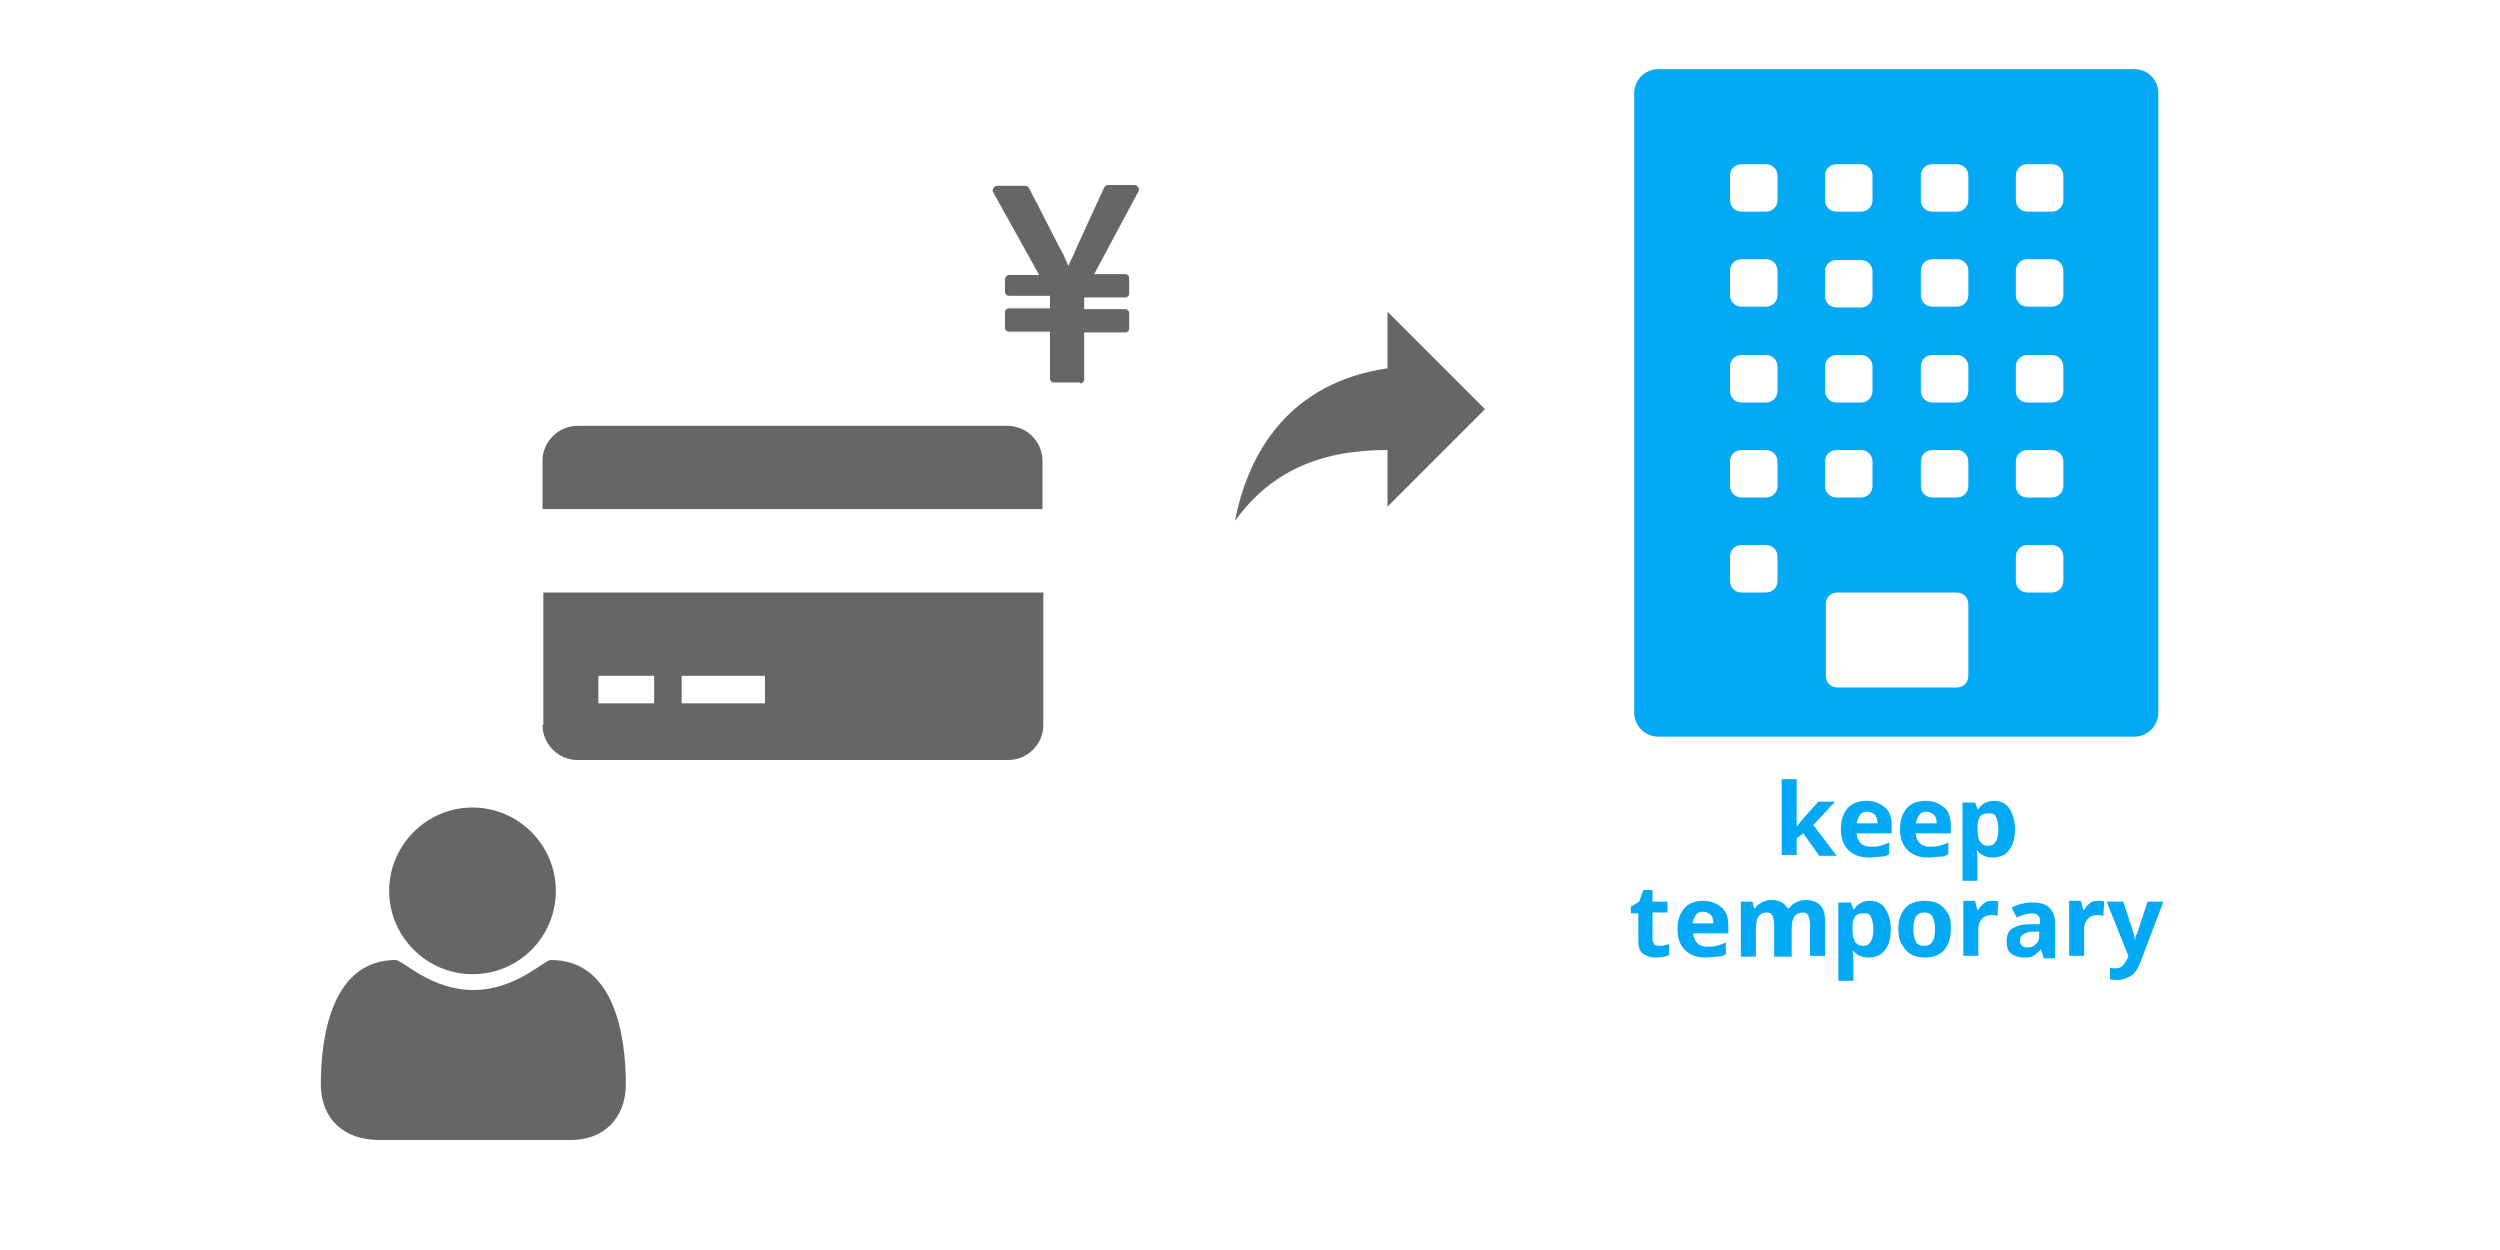
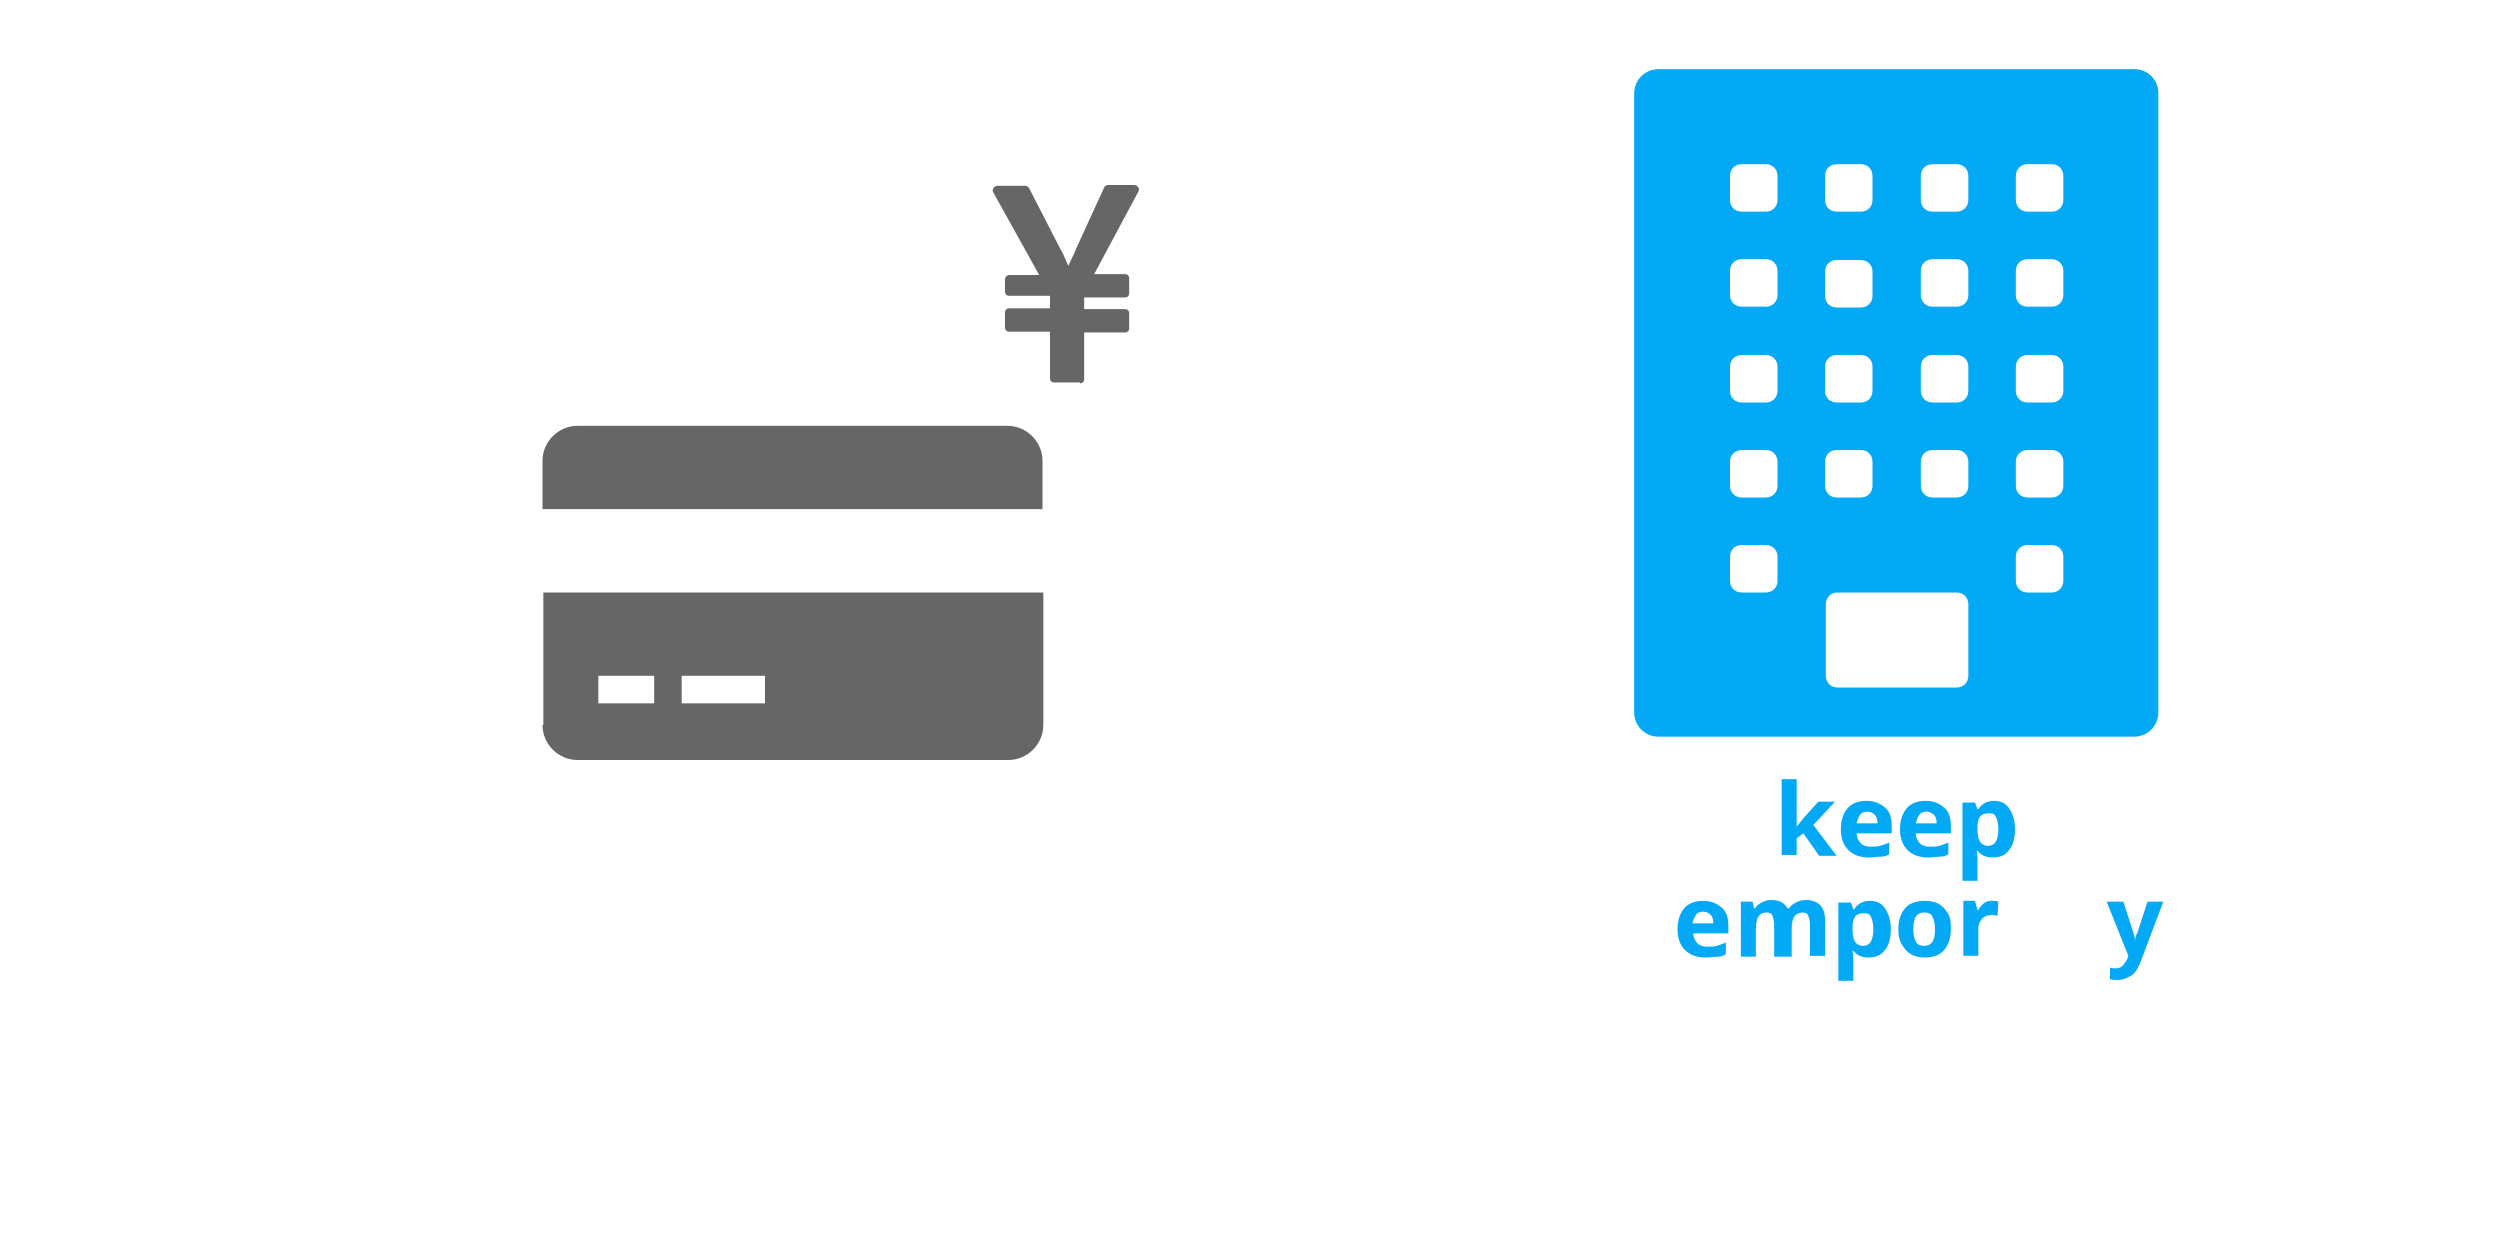
<svg xmlns="http://www.w3.org/2000/svg" enable-background="new 0 0 300 150" viewBox="0 0 300 150">
-   <path d="m166.5 44.2c-11.7 1.7-16.7 10-18.3 18.3 4.2-5.8 10-8.5 18.3-8.5v6.8l11.7-11.7-11.7-11.7zm0 0" fill="#666" />
  <path d="m256.2 8.3h-57.2c-1.6 0-2.9 1.3-2.9 2.9v74.3c0 1.6 1.3 2.9 2.9 2.9h57.1c1.6 0 2.9-1.3 2.9-2.9v-74.4c0-1.5-1.3-2.8-2.8-2.8zm-37.2 12.8c0-.8.6-1.4 1.4-1.4h2.9c.8 0 1.4.6 1.4 1.4v2.9c0 .8-.6 1.4-1.4 1.4h-2.9c-.8 0-1.4-.6-1.4-1.4zm0 11.5c0-.8.6-1.4 1.4-1.4h2.9c.8 0 1.4.6 1.4 1.4v2.9c0 .8-.6 1.4-1.4 1.4h-2.9c-.8 0-1.4-.6-1.4-1.4zm0 11.4c0-.8.6-1.4 1.4-1.4h2.9c.8 0 1.4.6 1.4 1.4v2.9c0 .8-.6 1.4-1.4 1.4h-2.9c-.8 0-1.4-.6-1.4-1.4zm0 11.4c0-.8.6-1.4 1.4-1.4h2.9c.8 0 1.4.6 1.4 1.4v2.9c0 .8-.6 1.4-1.4 1.4h-2.9c-.8 0-1.4-.6-1.4-1.4zm-5.7 14.3c0 .8-.6 1.4-1.4 1.4h-2.9c-.8 0-1.4-.6-1.4-1.4v-2.9c0-.8.6-1.4 1.4-1.4h2.9c.8 0 1.4.6 1.4 1.4zm0-11.4c0 .8-.6 1.4-1.4 1.4h-2.9c-.8 0-1.4-.6-1.4-1.4v-2.9c0-.8.6-1.4 1.4-1.4h2.9c.8 0 1.4.6 1.4 1.4zm0-11.4c0 .8-.6 1.4-1.4 1.4h-2.9c-.8 0-1.4-.6-1.4-1.4v-2.9c0-.8.6-1.4 1.4-1.4h2.9c.8 0 1.4.6 1.4 1.4zm0-11.5c0 .8-.6 1.4-1.4 1.4h-2.9c-.8 0-1.4-.6-1.4-1.4v-2.9c0-.8.6-1.4 1.4-1.4h2.9c.8 0 1.4.6 1.4 1.4zm0-11.4c0 .8-.6 1.4-1.4 1.4h-2.9c-.8 0-1.4-.6-1.4-1.4v-2.9c0-.8.6-1.4 1.4-1.4h2.9c.8 0 1.4.6 1.4 1.4zm22.9 57.1c0 .8-.6 1.4-1.4 1.4h-14.3c-.8 0-1.4-.6-1.4-1.4v-8.6c0-.8.6-1.4 1.4-1.4h14.3c.8 0 1.4.6 1.4 1.4zm0-22.8c0 .8-.6 1.4-1.4 1.4h-2.9c-.8 0-1.4-.6-1.4-1.4v-2.9c0-.8.6-1.4 1.4-1.4h2.9c.8 0 1.4.6 1.4 1.4zm0-11.4c0 .8-.6 1.4-1.4 1.4h-2.9c-.8 0-1.4-.6-1.4-1.4v-2.9c0-.8.6-1.4 1.4-1.4h2.9c.8 0 1.4.6 1.4 1.4zm0-11.5c0 .8-.6 1.4-1.4 1.4h-2.9c-.8 0-1.4-.6-1.4-1.4v-2.9c0-.8.6-1.4 1.4-1.4h2.9c.8 0 1.4.6 1.4 1.4zm0-11.4c0 .8-.6 1.4-1.4 1.4h-2.9c-.8 0-1.4-.6-1.4-1.4v-2.9c0-.8.6-1.4 1.4-1.4h2.9c.8 0 1.4.6 1.4 1.4zm11.4 45.7c0 .8-.6 1.4-1.4 1.4h-2.9c-.8 0-1.4-.6-1.4-1.4v-2.9c0-.8.6-1.4 1.4-1.4h2.9c.8 0 1.4.6 1.4 1.4zm0-11.4c0 .8-.6 1.4-1.4 1.4h-2.9c-.8 0-1.4-.6-1.4-1.4v-2.9c0-.8.6-1.4 1.4-1.4h2.9c.8 0 1.4.6 1.4 1.4zm0-11.4c0 .8-.6 1.4-1.4 1.4h-2.9c-.8 0-1.4-.6-1.4-1.4v-2.9c0-.8.6-1.4 1.4-1.4h2.9c.8 0 1.4.6 1.4 1.4zm0-11.5c0 .8-.6 1.4-1.4 1.4h-2.9c-.8 0-1.4-.6-1.4-1.4v-2.9c0-.8.6-1.4 1.4-1.4h2.9c.8 0 1.4.6 1.4 1.4zm0-11.4c0 .8-.6 1.4-1.4 1.4h-2.9c-.8 0-1.4-.6-1.4-1.4v-2.9c0-.8.6-1.4 1.4-1.4h2.9c.8 0 1.4.6 1.4 1.4z" fill="#03a9f4" />
-   <path d="m75.1 130.1c0-5.9-1.4-14.9-9-14.9-.8 0-4.2 3.6-9.3 3.6s-8.5-3.6-9.3-3.6c-7.6 0-9 9-9 14.9 0 4.2 2.8 6.7 7 6.7h22.8c4 .1 6.8-2.5 6.8-6.7zm-8.4-23.2c0-5.5-4.5-10-10-10s-10 4.5-10 10 4.5 10 10 10c5.6 0 10-4.5 10-10z" fill="#666" />
  <path d="m65.1 87c0 2.3 1.9 4.2 4.2 4.2h51.7c2.3 0 4.2-1.9 4.2-4.2v-15.9h-60v15.9zm16.7-5.9h10v3.3h-10zm-10 0h6.7v3.3h-6.7zm49.1-30h-51.6c-2.3 0-4.2 1.9-4.2 4.2v5.8h60v-5.8c0-2.3-1.9-4.2-4.2-4.2z" fill="#666" />
  <path d="m129.6 46c.3 0 .5-.2.5-.5v-5.6h4.9c.3 0 .5-.2.5-.5v-1.8c0-.3-.2-.5-.5-.5h-4.9v-1.4h4.9c.3 0 .5-.2.5-.5v-1.8c0-.3-.2-.5-.5-.5h-3.7l5.3-9.9c.1-.2.1-.4 0-.5-.1-.2-.3-.3-.5-.3h-3.1c-.2 0-.4.1-.5.3l-3.3 7.2c-.3.8-.7 1.5-1 2.2-.3-.6-.5-1.3-1-2.1l-3.7-7.2c-.1-.2-.3-.3-.5-.3h-3.3c-.2 0-.4.1-.5.3s-.1.4 0 .5l5.5 9.9h-3.6c-.3 0-.5.3-.5.5v1.5c0 .3.2.5.5.5h4.9v1.5h-4.9c-.3 0-.5.2-.5.5v1.8c0 .3.2.5.5.5h4.9v5.6c0 .3.2.5.5.5h3.1z" fill="#666" />
  <g fill="#03a9f4">
    <path d="m215.6 99.2.8-1 1.8-2h2l-2.6 2.8 2.8 3.7h-2.1l-1.9-2.7-.8.6v2h-1.8v-9.1h1.8v4.1z" />
    <path d="m224.3 102.9c-1.1 0-1.9-.3-2.5-.9s-.9-1.4-.9-2.5.3-1.9.8-2.5 1.3-.9 2.3-.9c.9 0 1.6.3 2.2.8s.8 1.3.8 2.2v.9h-4.2c0 .5.2.9.5 1.2s.7.4 1.2.4c.4 0 .8 0 1.1-.1s.7-.2 1.1-.4v1.4c-.3.2-.6.3-1 .3s-.9.1-1.4.1zm-.2-5.5c-.4 0-.7.1-.9.4s-.3.6-.4 1h2.5c0-.4-.1-.8-.3-1s-.5-.4-.9-.4z" />
    <path d="m231.4 102.9c-1.1 0-1.9-.3-2.5-.9s-.9-1.4-.9-2.5.3-1.9.8-2.5 1.3-.9 2.3-.9c.9 0 1.6.3 2.2.8s.8 1.3.8 2.2v.9h-4.2c0 .5.2.9.5 1.2s.7.4 1.2.4c.4 0 .8 0 1.1-.1s.7-.2 1.1-.4v1.4c-.3.2-.6.3-1 .3s-.9.1-1.4.1zm-.2-5.5c-.4 0-.7.1-.9.4s-.3.6-.4 1h2.5c0-.4-.1-.8-.3-1s-.6-.4-.9-.4z" />
    <path d="m239.1 102.9c-.8 0-1.4-.3-1.8-.8h-.1c.1.5.1.9.1.9v2.7h-1.8v-9.4h1.5l.3.8h.1c.4-.6 1-1 1.9-1 .8 0 1.4.3 1.8.9s.7 1.4.7 2.5c0 .7-.1 1.3-.3 1.8s-.5.9-.9 1.2-1 .4-1.5.4zm-.5-5.3c-.4 0-.8.1-1 .4s-.3.7-.3 1.3v.2c0 .7.1 1.2.3 1.5s.5.5 1 .5c.8 0 1.2-.7 1.2-2 0-.6-.1-1.1-.3-1.5s-.5-.4-.9-.4z" />
-     <path d="m199.2 113.5c.3 0 .7-.1 1.1-.2v1.3c-.4.2-1 .3-1.6.3-.7 0-1.2-.2-1.6-.5s-.5-.9-.5-1.6v-3.2h-.9v-.8l1-.6.5-1.4h1.1v1.4h1.8v1.3h-1.8v3.2c0 .3.1.4.2.6s.5.2.7.2z" />
    <path d="m204.7 114.9c-1.1 0-1.9-.3-2.5-.9s-.9-1.4-.9-2.5.3-1.9.8-2.5 1.3-.9 2.3-.9c.9 0 1.6.3 2.2.8s.8 1.3.8 2.2v.9h-4.2c0 .5.2.9.5 1.2s.7.4 1.2.4c.4 0 .8 0 1.1-.1s.7-.2 1.1-.4v1.4c-.3.2-.6.3-1 .3s-.9.1-1.4.1zm-.3-5.5c-.4 0-.7.1-.9.4s-.3.6-.4 1h2.5c0-.4-.1-.8-.3-1s-.5-.4-.9-.4z" />
    <path d="m214.7 114.8h-1.8v-3.8c0-.5-.1-.8-.2-1.1s-.4-.4-.7-.4c-.5 0-.8.2-1 .5s-.3.9-.3 1.7v3.1h-1.8v-6.6h1.4l.2.8h.1c.2-.3.4-.5.8-.7s.7-.3 1.1-.3c1 0 1.6.3 2 1h.2c.2-.3.4-.5.8-.7s.7-.3 1.2-.3c.7 0 1.3.2 1.7.6s.6 1 .6 1.8v4.3h-1.8v-3.7c0-.5-.1-.8-.2-1.1s-.4-.4-.7-.4c-.4 0-.8.2-1 .5s-.3.8-.3 1.5v3.3z" />
    <path d="m224.2 114.9c-.8 0-1.4-.3-1.8-.8h-.1c.1.5.1.9.1.9v2.7h-1.8v-9.4h1.5l.3.8h.1c.4-.6 1-1 1.9-1 .8 0 1.4.3 1.8.9s.7 1.4.7 2.5c0 .7-.1 1.3-.3 1.8s-.5.9-.9 1.2-1 .4-1.5.4zm-.6-5.3c-.4 0-.8.1-1 .4s-.3.7-.3 1.3v.2c0 .7.1 1.2.3 1.5s.5.5 1 .5c.8 0 1.2-.7 1.2-2 0-.6-.1-1.1-.3-1.5s-.4-.4-.9-.4z" />
    <path d="m234.1 111.5c0 1.1-.3 1.9-.8 2.5s-1.3.9-2.3.9c-.6 0-1.2-.1-1.7-.4s-.8-.7-1.1-1.2-.4-1.1-.4-1.8c0-1.1.3-1.9.8-2.5s1.3-.9 2.4-.9c.6 0 1.2.1 1.7.4s.8.7 1.1 1.2.3 1.1.3 1.8zm-4.5 0c0 .6.1 1.1.3 1.5s.6.5 1 .5c.5 0 .8-.2 1-.5s.3-.8.3-1.5c0-.6-.1-1.1-.3-1.5s-.6-.5-1-.5c-.5 0-.8.2-1 .5s-.3.9-.3 1.5z" />
    <path d="m239.2 108.1c.2 0 .4 0 .6.1l-.1 1.7c-.1 0-.3-.1-.5-.1-.6 0-1 .1-1.3.4s-.5.7-.5 1.2v3.3h-1.8v-6.6h1.4l.3 1.1h.1c.2-.4.5-.7.8-.9s.6-.2 1-.2z" />
-     <path d="m245.2 114.8-.3-.9c-.3.4-.6.6-.9.8s-.7.2-1.2.2c-.6 0-1.1-.2-1.5-.5s-.5-.9-.5-1.5c0-.7.2-1.2.7-1.5s1.2-.5 2.2-.5h1.1v-.3c0-.7-.3-1-1-1-.5 0-1.1.2-1.8.5l-.6-1.2c.8-.4 1.6-.6 2.5-.6s1.6.2 2 .6.7 1 .7 1.7v4.4h-1.4zm-.5-3h-.7c-.5 0-.9.1-1.2.3s-.4.4-.4.8c0 .5.3.8.9.8.4 0 .7-.1 1-.4s.4-.6.4-.9z" />
-     <path d="m251.9 108.1c.2 0 .4 0 .6.1l-.1 1.7c-.1 0-.3-.1-.5-.1-.6 0-1 .1-1.3.4s-.5.7-.5 1.2v3.3h-1.8v-6.6h1.4l.3 1.1h.1c.2-.4.5-.7.8-.9s.6-.2 1-.2z" />
    <path d="m252.8 108.2h2l1.2 3.7c.1.3.2.7.2 1.1 0-.4.1-.8.3-1.1l1.2-3.7h1.9l-2.8 7.4c-.3.7-.6 1.2-1.1 1.5s-1 .5-1.6.5c-.3 0-.6 0-.9-.1v-1.4c.2.1.4.1.7.1s.6-.1.8-.3.4-.5.6-.9l.1-.3z" />
  </g>
</svg>